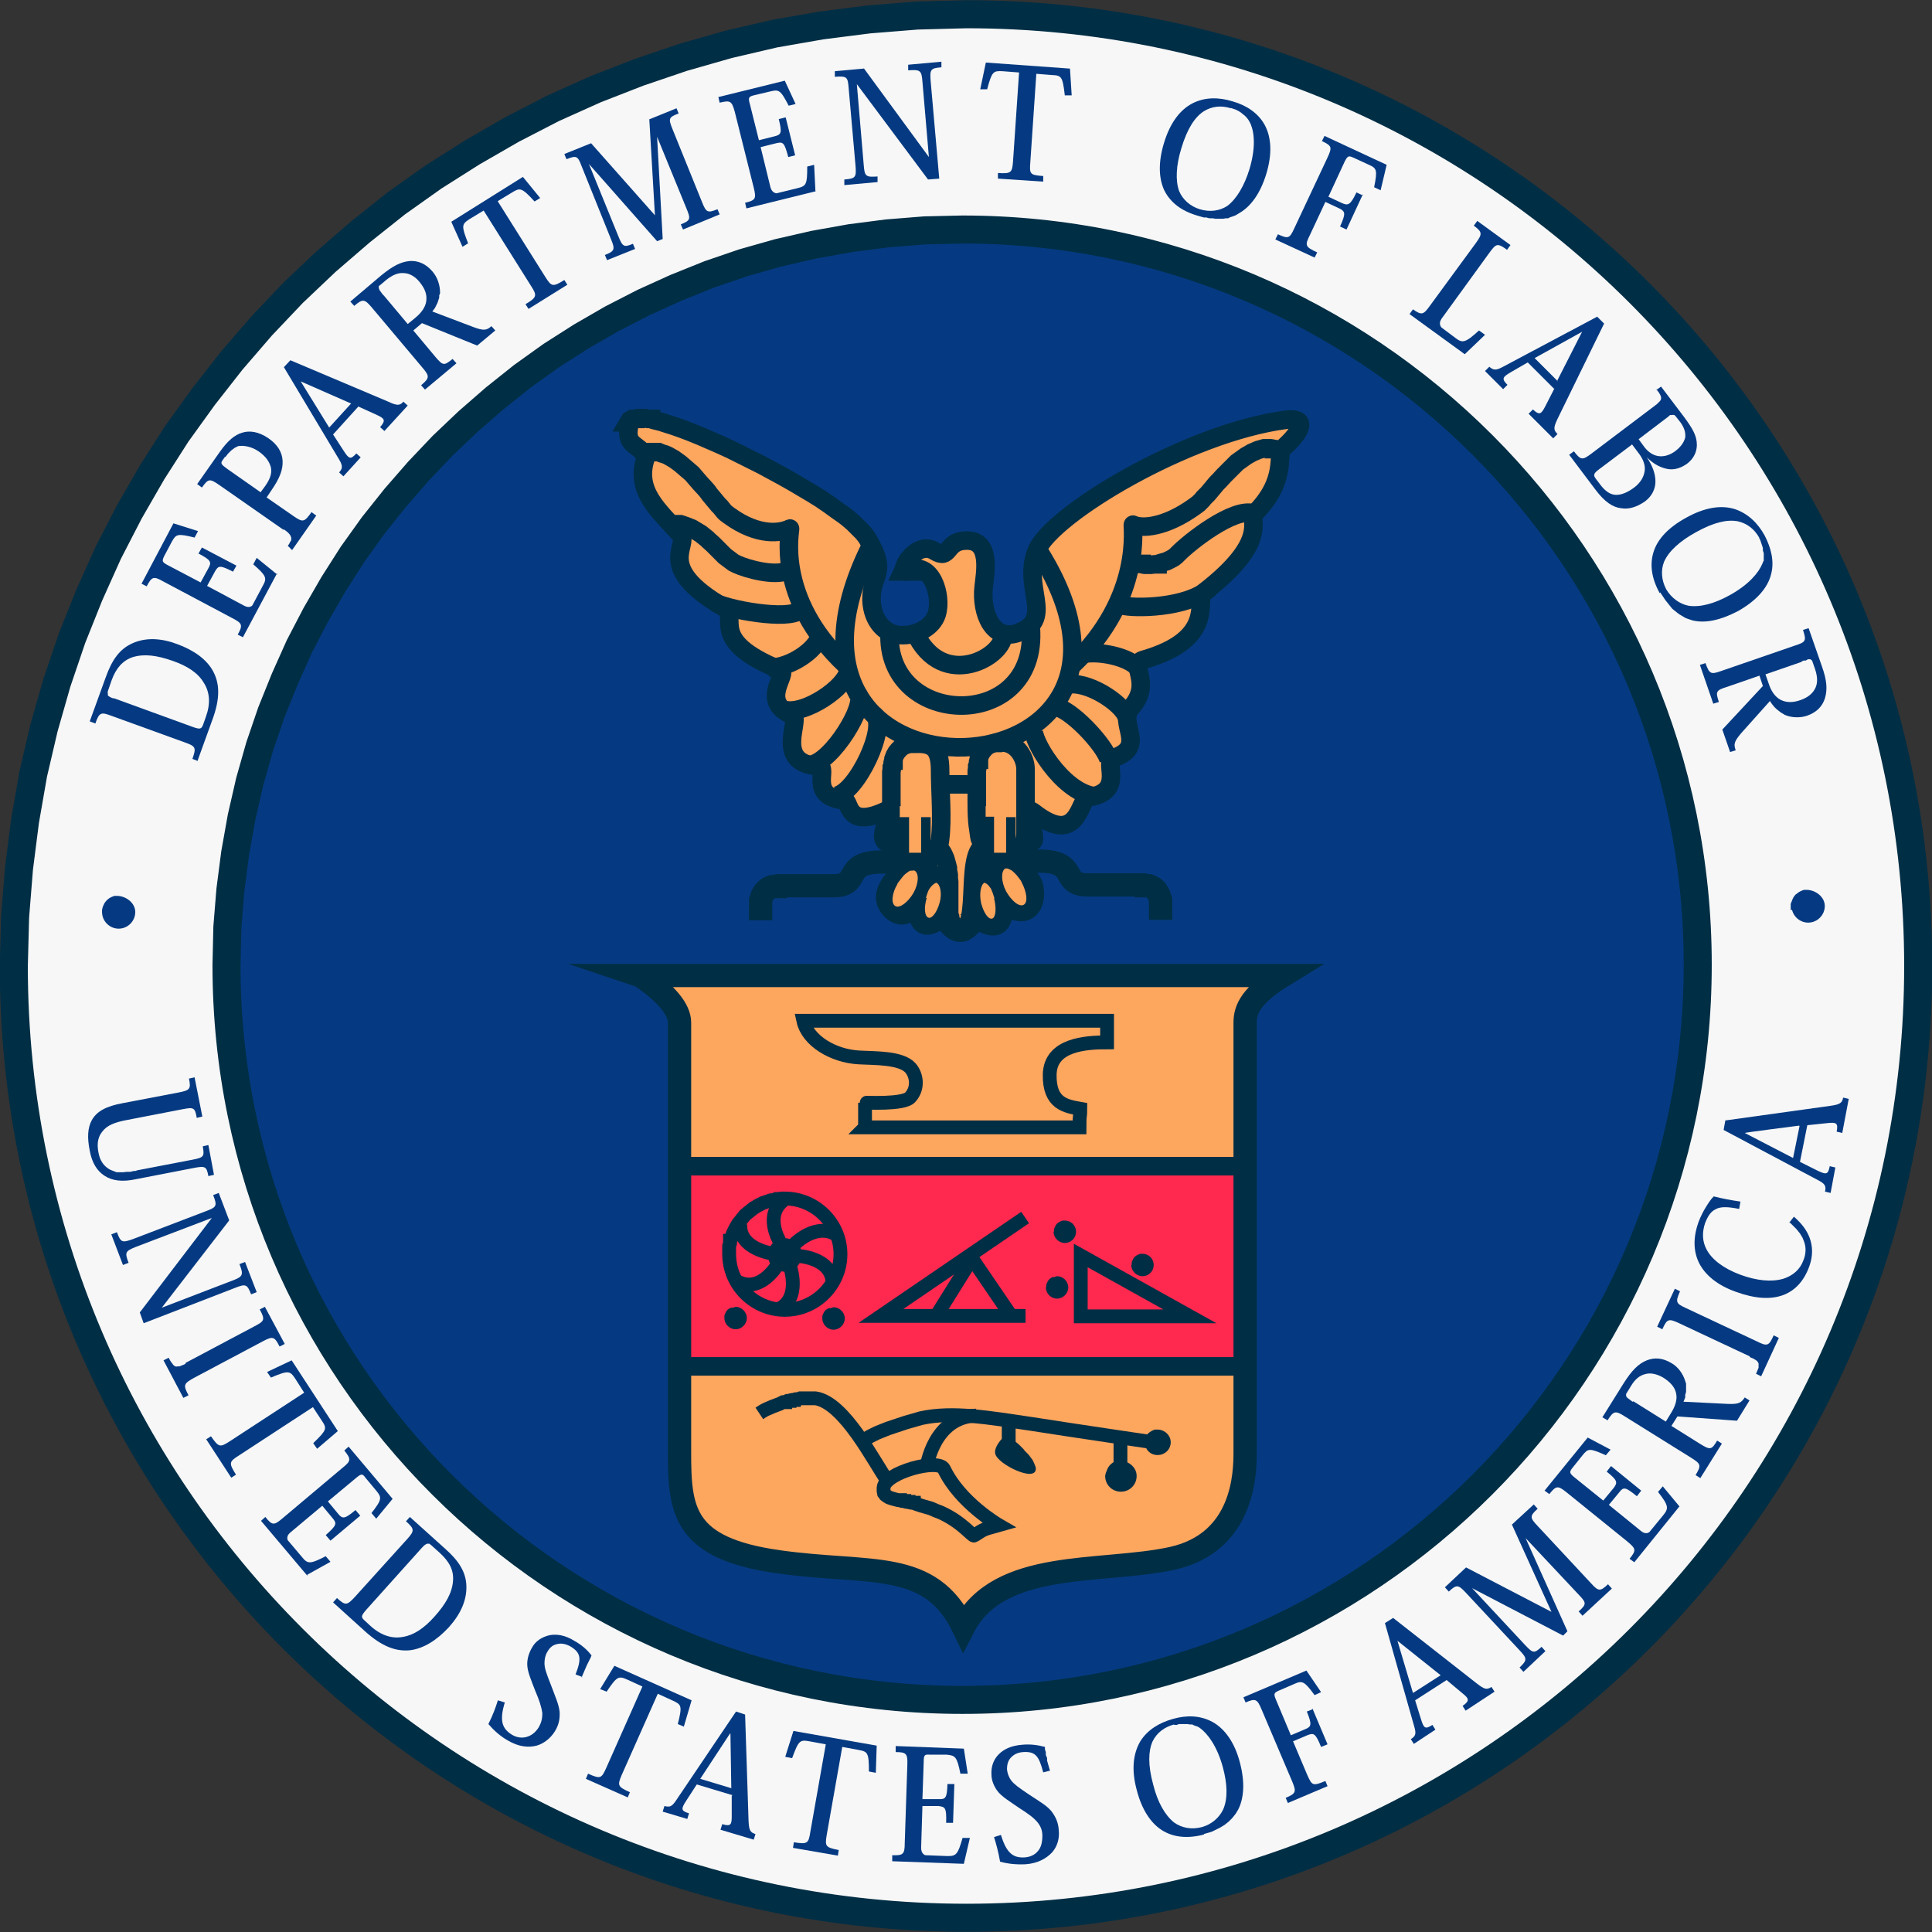
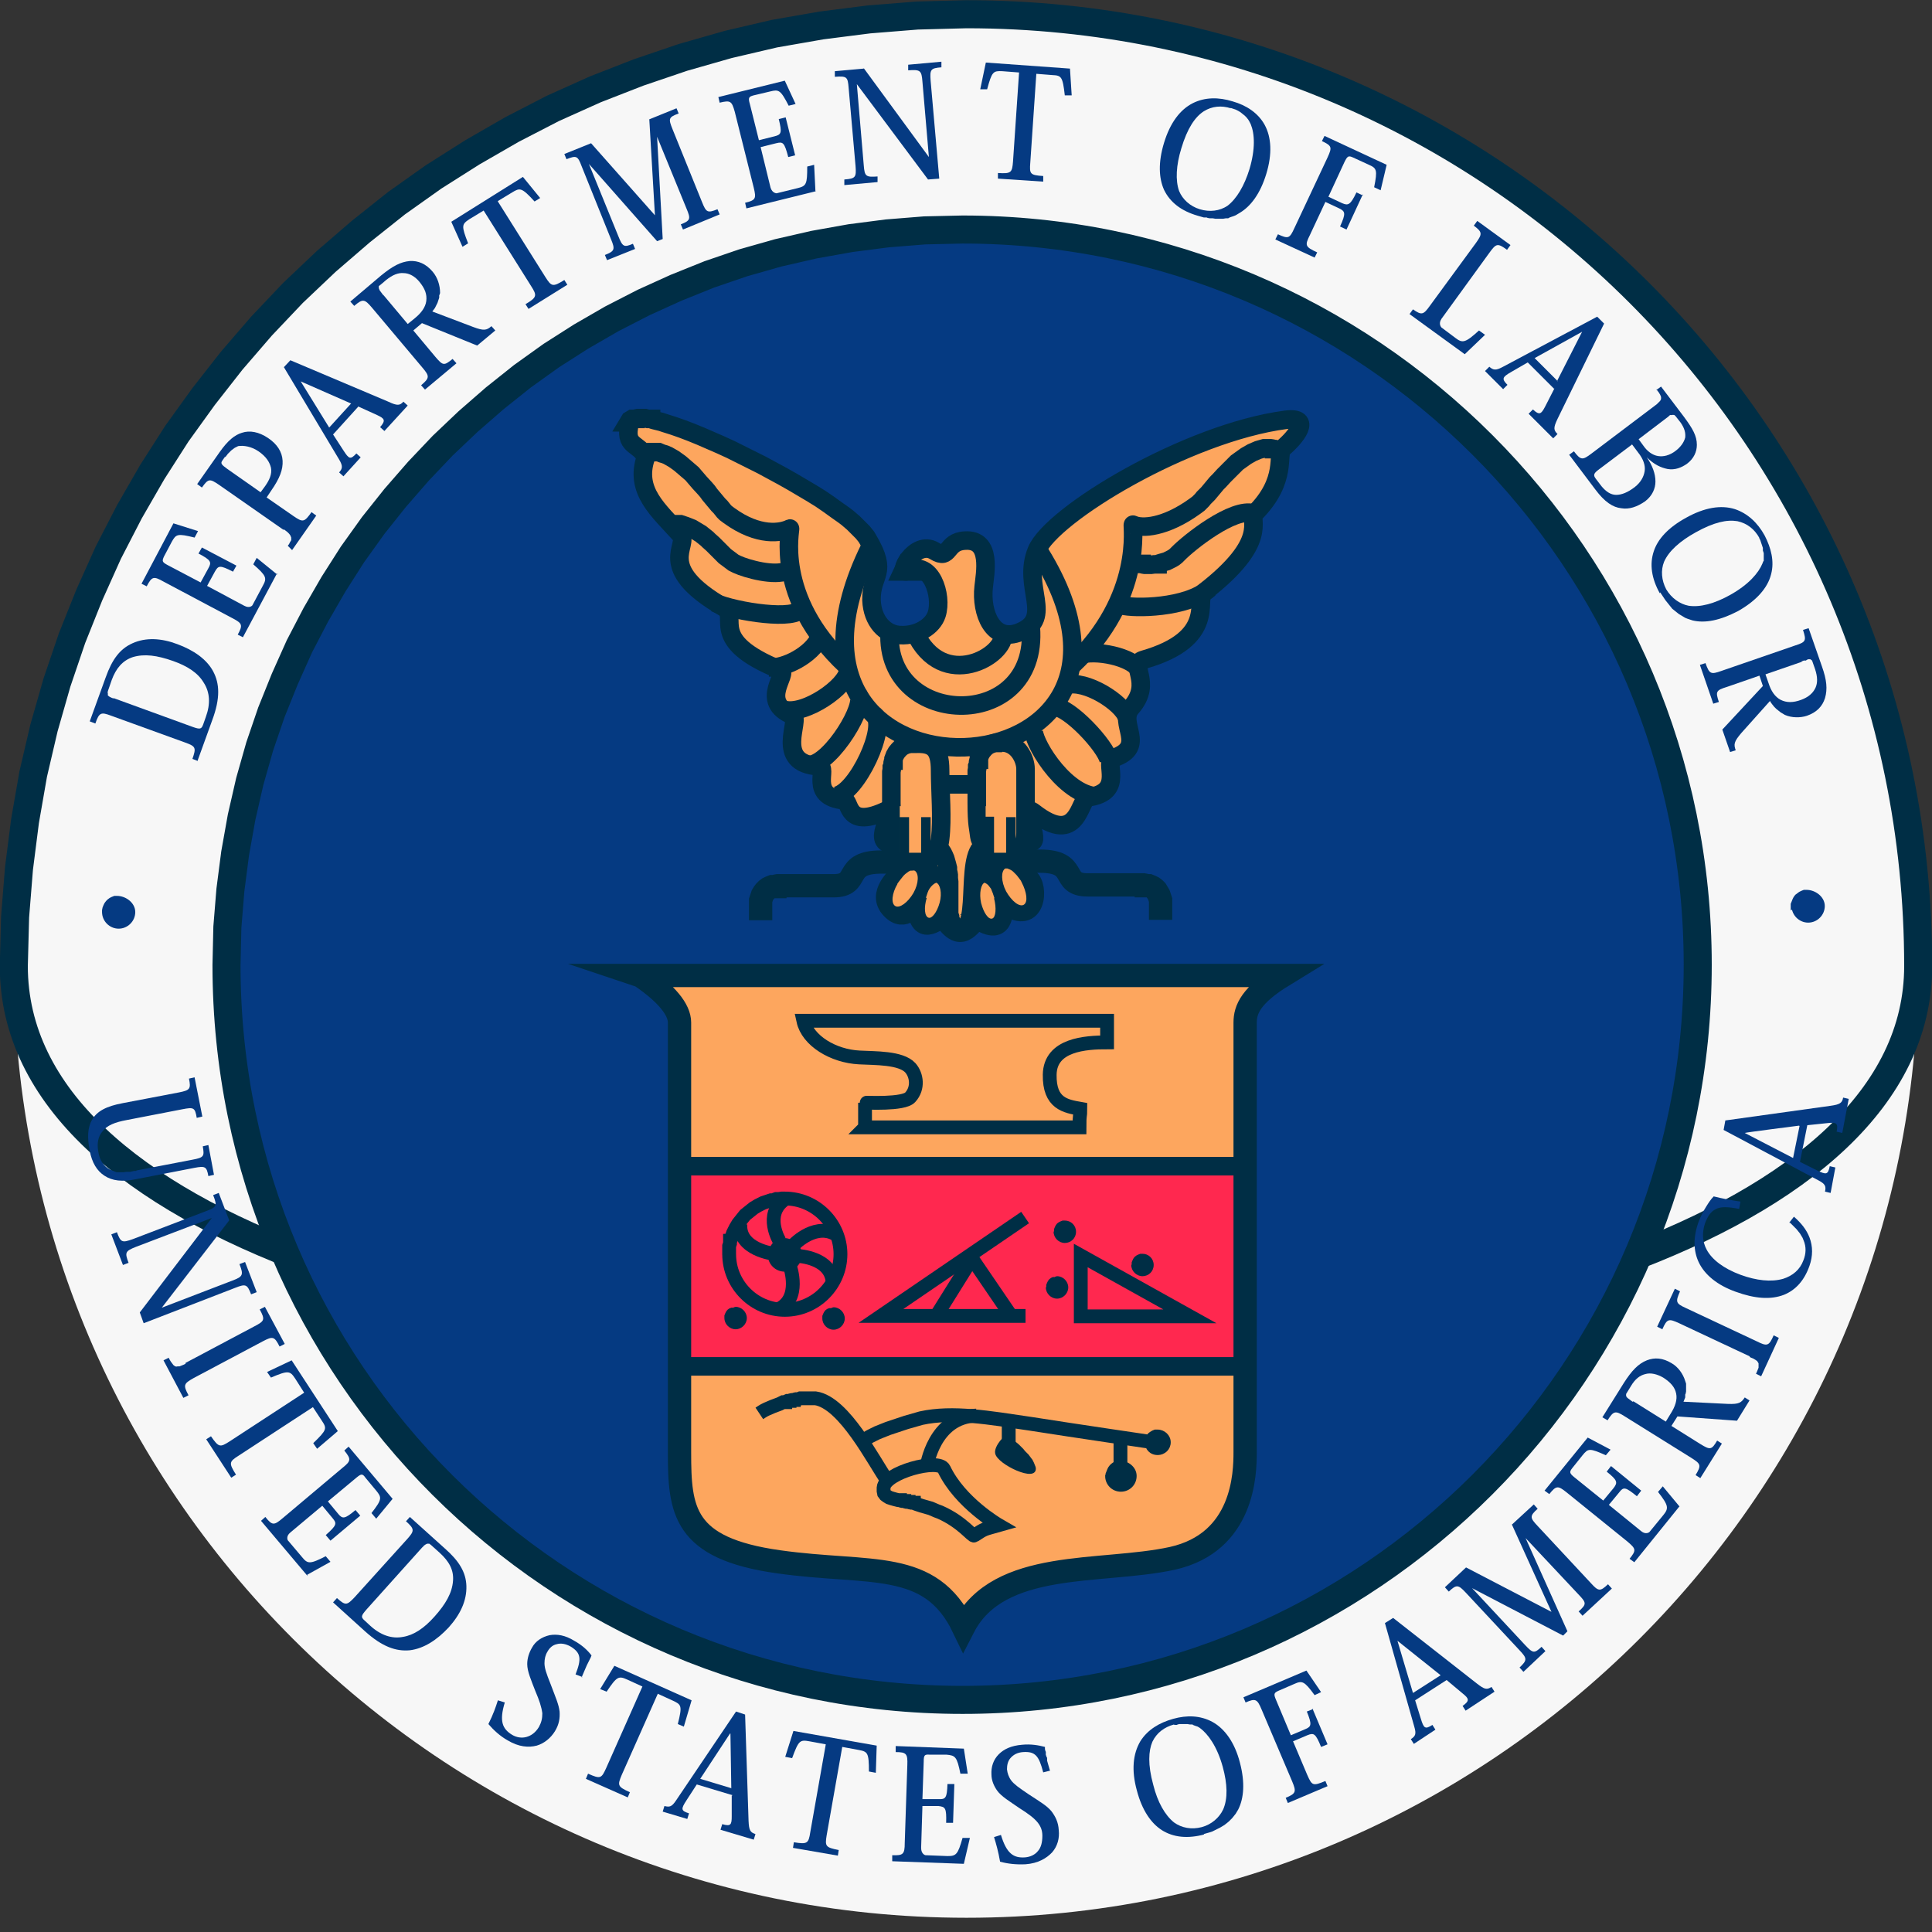
<svg xmlns="http://www.w3.org/2000/svg" id="Layer_1" width="447.8" height="447.8" version="1.1" viewBox="0 0 447.8 447.8">
  <rect x="0" y="0" width="447.8" height="447.8" fill="#333333" stroke="none" />
  <defs>
    <style>
      .st0, .st1 {
        fill: #053a82;
      }

      .st2 {
        fill: #fda65e;
      }

      .st3 {
        fill: #ff284f;
      }

      .st4 {
        stroke: #fda65e;
      }

      .st4, .st5, .st6, .st7, .st8, .st9, .st10, .st11, .st1, .st12 {
        stroke-miterlimit: 10.4;
      }

      .st4, .st5, .st6, .st7, .st8, .st9, .st10, .st11, .st12 {
        fill: none;
      }

      .st4, .st9, .st11, .st1 {
        stroke-width: 1.1px;
      }

      .st5 {
        stroke-width: 5.4px;
      }

      .st5, .st6, .st7, .st8, .st10, .st11, .st12 {
        stroke: #002e45;
      }

      .st6 {
        stroke-width: 6.5px;
      }

      .st7 {
        stroke-width: 4.3px;
      }

      .st13 {
        fill: #f7f7f7;
      }

      .st8 {
        stroke-width: 3.2px;
      }

      .st9 {
        stroke: #ff284f;
      }

      .st14 {
        fill: #0a4aff;
      }

      .st10 {
        stroke-width: .5px;
      }

      .st1 {
        stroke: #053a82;
      }

      .st15 {
        fill: #002e45;
      }

      .st12 {
        stroke-width: 2.2px;
      }
    </style>
  </defs>
  <path class="st13" d="M3.2,223.9l.3-11.4.9-11.2,1.4-11,1.9-10.9,2.5-10.7,3-10.5,3.5-10.3,4-10,4.4-9.8,4.9-9.5,5.3-9.2,5.7-8.9,6.2-8.6,6.5-8.3,6.9-8,7.3-7.7,7.7-7.3,8-6.9,8.3-6.6,8.6-6.1,9-5.7,9.2-5.3,9.5-4.9,9.8-4.4,10-3.9,10.3-3.5,10.5-3,10.7-2.5,10.9-1.9,11-1.4,11.2-.9,11.4-.3c121.9,0,220.6,98.8,220.6,220.6s-98.8,220.6-220.6,220.6S3.2,345.7,3.2,223.9Z" />
-   <path class="st6" d="M3.2,223.9l.3-11.4.9-11.2,1.4-11,1.9-10.9,2.5-10.7,3-10.5,3.5-10.3,4-10,4.4-9.8,4.9-9.5,5.3-9.2,5.7-8.9,6.2-8.6,6.5-8.3,6.9-8,7.3-7.7,7.7-7.3,8-6.9,8.3-6.6,8.6-6.1,9-5.7,9.2-5.3,9.5-4.9,9.8-4.4,10-3.9,10.3-3.5,10.5-3,10.7-2.5,10.9-1.9,11-1.4,11.2-.9,11.4-.3c121.9,0,220.6,98.8,220.6,220.6s-98.8,220.6-220.6,220.6S3.2,345.7,3.2,223.9Z" />
+   <path class="st6" d="M3.2,223.9l.3-11.4.9-11.2,1.4-11,1.9-10.9,2.5-10.7,3-10.5,3.5-10.3,4-10,4.4-9.8,4.9-9.5,5.3-9.2,5.7-8.9,6.2-8.6,6.5-8.3,6.9-8,7.3-7.7,7.7-7.3,8-6.9,8.3-6.6,8.6-6.1,9-5.7,9.2-5.3,9.5-4.9,9.8-4.4,10-3.9,10.3-3.5,10.5-3,10.7-2.5,10.9-1.9,11-1.4,11.2-.9,11.4-.3c121.9,0,220.6,98.8,220.6,220.6S3.2,345.7,3.2,223.9Z" />
  <path class="st0" d="M52.5,223.7l.2-8.8.7-8.6,1.1-8.5,1.5-8.4,1.9-8.3,2.3-8.1,2.7-7.9,3.1-7.7,3.4-7.6,3.8-7.3,4.1-7.1,4.4-6.9,4.8-6.7,5.1-6.4,5.4-6.2,5.6-5.9,5.9-5.6,6.2-5.4,6.4-5.1,6.7-4.8,6.9-4.4,7.1-4.1,7.4-3.8,7.5-3.4,7.7-3.1,7.9-2.7,8.1-2.3,8.3-1.9,8.4-1.5,8.5-1.1,8.7-.7,8.8-.2c94.1,0,170.4,76.3,170.4,170.4s-76.3,170.4-170.4,170.4S52.5,317.9,52.5,223.7Z" />
  <path class="st6" d="M52.5,223.7l.2-8.8.7-8.6,1.1-8.5,1.5-8.4,1.9-8.3,2.3-8.1,2.7-7.9,3.1-7.7,3.4-7.6,3.8-7.3,4.1-7.1,4.4-6.9,4.8-6.7,5.1-6.4,5.4-6.2,5.6-5.9,5.9-5.6,6.2-5.4,6.4-5.1,6.7-4.8,6.9-4.4,7.1-4.1,7.4-3.8,7.5-3.4,7.7-3.1,7.9-2.7,8.1-2.3,8.3-1.9,8.4-1.5,8.5-1.1,8.7-.7,8.8-.2c94.1,0,170.4,76.3,170.4,170.4s-76.3,170.4-170.4,170.4S52.5,317.9,52.5,223.7Z" />
  <path class="st2" d="M150.5,225.6h145.3l-7.2,9.3-1.2,108.9-7,13.8-33.6,6.8-14.8,3.4-7.3,7.5-1.3,2.6-5-7.6-9.9-4.4-15.1-2.6-15.9-2.3-13.3-5.2-5.5-7.8-2.4-17.7.8-67.9-.6-26.5s-10.1-10.2-6.2-10.2Z" />
  <path class="st4" d="M150.5,225.6h145.3l-7.2,9.3-1.2,108.9-7,13.8-33.6,6.8-14.8,3.4-7.3,7.5-1.3,2.6-5-7.6-9.9-4.4-15.1-2.6-15.9-2.3-13.3-5.2-5.5-7.8-2.4-17.7.8-67.9-.6-26.5s-10.1-10.2-6.2-10.2Z" />
  <path class="st3" d="M157.3,270.5h129.9v45.9h-129.9v-45.9Z" />
  <path class="st9" d="M157.3,316.3h129.9v-45.9h-129.9v45.9Z" />
  <path class="st8" d="M200.5,261.3h49.7c0-3.4.2-2.2.2-4.3-3.4-.6-7.2-1.2-7.1-7.9.1-7,8.3-7.5,13.3-7.5,0-5.8,0-3.2,0-5-11.1,0-64.5,0-70.4,0,1,4.6,6.9,8.2,13,8.5,3.6.2,9.6,0,11.8,2.4,1.5,1.7,1.9,4.7,0,6.8-1.5,1.8-10.5,1.2-10.5,1.3v5.7Z" />
  <path class="st8" d="M237.7,305h-33.5l33.4-22.8" />
  <path class="st8" d="M234.3,304.9l-9-13.2-8.3,13.3" />
  <path class="st7" d="M158.3,270.3h130" />
  <path class="st7" d="M158.8,316.7h130.1" />
  <path class="st5" d="M148.2,226.1h7.8s1.6,0,1.6,0h14.9s5.2,0,5.2,0h11.3s6,0,6,0h6.2s6.4,0,6.4,0h13s13.1,0,13.1,0h12.8s6.2,0,6.2,0h6s5.7,0,5.7,0h5.4s5.1,0,5.1,0h4.7s2.2,0,2.2,0h5.9s1.7,0,1.7,0h6.5s.8,0,.8,0h.7c-7.5,4.6-8.8,7.9-8.8,10.9,0,6.2,0,94.7,0,99.6s-.3,20.9-16.9,24.6c-16.6,3.6-40.2,0-48.4,16-7.7-16-21.5-12.2-42.8-15.2-22.2-3.1-23-11.9-23-25.4v-99.6c0-3-3-6.7-9-10.8Z" />
  <path class="st15" d="M178.6,290.8v-.5s.2-.5.2-.5l.2-.5.2-.4.3-.4.3-.3.4-.3.4-.2.5-.2h.5c1.9,0,3.7,1.4,3.7,3.3s-1.5,3.4-3.4,3.4-3.4-1.5-3.4-3.4Z" />
  <path class="st11" d="M178.6,290.8v-.5s.2-.5.2-.5l.2-.5.2-.4.3-.4.3-.3.4-.3.4-.2.5-.2h.5c1.9,0,3.7,1.4,3.7,3.3s-1.5,3.4-3.4,3.4-3.4-1.5-3.4-3.4Z" />
  <path class="st8" d="M180.7,287.7s-3.8-6.2,1.2-9.7" />
  <path class="st8" d="M184.1,288.4s5.3-5.5,10.2-1.9" />
  <path class="st8" d="M184.9,291.1s7.9.3,8.1,6.3" />
  <path class="st8" d="M183.1,293.5s2.7,7.6-2.8,10" />
-   <path class="st8" d="M180.1,293.3s-3.9,6.6-9.2,3.7" />
  <path class="st8" d="M179.4,290.6s-8.2-.9-7.8-6.9" />
  <path class="st8" d="M169,290.9v-.7s0-.7,0-.7v-.7c0,0,.2-.6.2-.6v-.6c.1,0,.3-.6.3-.6l.2-.6.2-.6.3-.6.3-.6.3-.5.3-.5.4-.5.4-.5.4-.5.4-.5.5-.4.5-.4.5-.4.5-.4.5-.3.5-.3.6-.3.6-.3.6-.2.6-.2.6-.2h.6c0-.1.6-.3.6-.3h.6c0,0,.7-.1.7-.1h.7c7.1,0,12.9,5.8,12.9,12.9s-5.8,12.9-12.9,12.9-12.9-5.8-12.9-12.9Z" />
  <path class="st15" d="M167.9,305.4v-.5c0,0,.2-.5.2-.5l.2-.4.3-.4.4-.3.5-.2h.5c0-.1.5-.2.5-.2,1.4,0,2.6,1.2,2.6,2.6s-1.2,2.6-2.6,2.6-2.6-1.2-2.6-2.6Z" />
  <path class="st15" d="M190.6,305.5v-.5c0,0,.2-.5.2-.5l.2-.4.3-.4.4-.3.5-.2h.5c0-.1.5-.2.5-.2,1.4,0,2.6,1.2,2.6,2.6s-1.2,2.6-2.6,2.6-2.6-1.2-2.6-2.6Z" />
  <path class="st15" d="M262.3,293.1v-.5c0,0,.2-.5.2-.5l.2-.4.3-.4.4-.3.4-.2.5-.2h.5c1.4,0,2.6,1.1,2.6,2.6s-1.2,2.6-2.6,2.6-2.6-1.2-2.6-2.6Z" />
  <path class="st15" d="M244.3,285.4v-.5c0,0,.2-.5.2-.5l.2-.4.3-.4.4-.3.4-.2.5-.2h.5c1.4,0,2.6,1.1,2.6,2.6s-1.2,2.6-2.6,2.6-2.6-1.2-2.6-2.6Z" />
  <path class="st15" d="M242.5,298.3v-.5s.2-.5.2-.5l.2-.4.3-.4.4-.3.4-.2h.5c0-.1.5-.2.5-.2,1.4,0,2.6,1.2,2.6,2.6s-1.2,2.6-2.6,2.6-2.6-1.2-2.6-2.6Z" />
  <path class="st8" d="M250.5,305.1h25.3l-25.3-14.1v14.1Z" />
  <path class="st8" d="M259.7,333.6v5.7" />
  <path class="st8" d="M233.8,329.9v5.7" />
  <path class="st8" d="M176,327.6l.6-.4.5-.3.6-.3.7-.3.7-.3.8-.3.8-.3.4-.2.4-.2h.5c0-.1.5-.3.5-.3h.5c0-.1.5-.2.5-.2h.5c0-.1.5-.2.5-.2h.5c0,0,.5-.2.5-.2h.5c0,0,.5,0,.5,0h.5s.5,0,.5,0h.5s.5,0,.5,0h.5c6.7,1,13.5,14.6,16.6,19" />
  <path class="st8" d="M199.6,334.2l.5-.3.4-.3.5-.3.7-.4.8-.4.4-.2.4-.2.5-.2.5-.2.5-.2.5-.2.5-.2.6-.2.6-.2.6-.2.6-.2.6-.2.6-.2.6-.2.7-.2.7-.2.7-.2.7-.2.7-.2c7.3-1.6,15.8-.1,25.3,1.3,9.5,1.5,29.2,4.4,29.2,4.4" />
  <path class="st8" d="M214.8,339.9s1.6-11.5,11.5-11.8" />
  <path class="st8" d="M204.8,345v.6s.1.5.1.5l.3.4.4.3.5.3.6.2.7.2.8.2h.4c0,.1.5.2.5.2h.5c0,.1.5.2.5.2h.5c0,.1.6.2.6.2h.6c0,.1.6.3.6.3l.6.2.6.2.7.2.7.2.7.2.7.3.7.3.8.3c5.2,2.3,7.5,5.7,7.9,5.4,2.6-1.7,2.2-1.4,5.7-2.4,0,0-9-5.2-12.7-13-1.2-2.6-13.7.8-14,4.3Z" />
  <path class="st15" d="M265.6,334.4v-.6c0,0,.2-.5.2-.5l.2-.5.3-.4.4-.3.5-.3.5-.2h.6c1.5,0,2.8,1.2,2.8,2.7s-1.2,2.7-2.8,2.7-2.7-1.2-2.7-2.7Z" />
  <path class="st10" d="M265.6,334.4v-.6c0,0,.2-.5.2-.5l.2-.5.3-.4.4-.3.5-.3.5-.2h.6c1.5,0,2.8,1.2,2.8,2.7s-1.2,2.7-2.8,2.7-2.7-1.2-2.7-2.7Z" />
  <path class="st15" d="M233.8,333.1l.3.3.7.6.6.5.6.5.5.5.5.5.4.5.4.4.4.4.3.4.3.4.3.4.3.6.2.5.2.5c.7,3.4-8.5-.9-8.9-3.3-.3-1.4,2.2-4.5,3-3.8Z" />
  <path class="st10" d="M233.8,333.1l.3.3.7.6.6.5.6.5.5.5.5.5.4.5.4.4.4.4.3.4.3.4.3.4.3.6.2.5.2.5c.7,3.4-8.5-.9-8.9-3.3-.3-1.4,2.2-4.5,3-3.8Z" />
  <path class="st15" d="M256.5,342.1v-.5s.2-.5.2-.5l.2-.5.2-.4.3-.4.3-.3.4-.3.4-.2.5-.2h.5c1.9,0,3.7,1.4,3.7,3.3s-1.5,3.4-3.4,3.4-3.4-1.5-3.4-3.4Z" />
  <path class="st10" d="M256.5,342.1v-.5s.2-.5.2-.5l.2-.5.2-.4.3-.4.3-.3.4-.3.4-.2.5-.2h.5c1.9,0,3.7,1.4,3.7,3.3s-1.5,3.4-3.4,3.4-3.4-1.5-3.4-3.4Z" />
  <path class="st2" d="M145.7,97.9l.3-.5.5-.3h.8c0-.1.5-.2.5-.2h.5s.6,0,.6,0h.6c0,0,.7.2.7.2h.7c0,.1.8.3.8.3l.8.2.8.2.9.3,1.9.6,2,.7,2.1.8,2.2.9,2.3,1,2.3,1,2.4,1.1,2.4,1.2,2.4,1.2,2.4,1.2,2.4,1.3,2.4,1.3,2.3,1.3,2.2,1.3,2.2,1.3,2.1,1.3,1.9,1.3,1.8,1.3,1.7,1.2.8.6.7.6.7.6.6.6.6.6.5.5.5.5.4.5.4.5.3.5c4.9,8.2.8,7.9.9,14.2.2,4.9,3.2,8,6.7,8.1,4,.2,7.5-2,8.4-4.8,1.4-4.4-1.3-12.7-6.6-10.1-3,1.4,1.5-7.4,6.1-4.6,3.7,2.3,2.4-2.2,7.1-2.4,6.3-.4,4.6,7.7,4.3,10.7-.7,6.1,2.2,13.1,8.4,10.5,8-3.3.4-10.5,3.9-18.9,3.5-8.4,34.9-27.3,57.7-30.3,6.3-.8,2.3,4.1-.7,6.6-1.5,1.3,1.3,7.3-6.5,15.1-1.5,1.5,3.8,6.3-11.9,18.4-1.9,1.5,3.3,10.6-13.8,15.5-3.8,1.1,2.3,5.2-2.9,11.1-3.3,3.7,3.9,9-4.1,11.7-2.5.8,2.9,7.9-5.9,9.1-2.1.3-2.1,11.7-12.6,3.5-3.2-2.5,1.9,7.4-.7,6.8-2.6-.7-3.5-1.8-3.5-1.8,0,0-.9,6.8,3.2,10.2,2.4,1.9,1.8,11.4-5.5,6.5-.8-.6.7,7.7-6.2,3.5-1.1-.7-3.6,6.6-8.2-.3-.6-.8-5.4,4.8-6.3-2.5-.1-1.1-2.6,3.7-6,.1-3.5-3.7,1.5-7.8,2.3-8.8,2.3-3.1-.7-5.7.4-8,2.3-5.5-1.8,3.6-4,1-1.8-2.1,3.3-8.6.7-7.3-9.8,4.8-8.6-2.1-10.1-2.2-8.5-.8-3.5-7.7-5.9-7.9-10.6-.6-4-10.9-6.1-11.8-7.9-3.2-.8-9.7-2.8-10.5-17.3-7-9.3-12.3-13.1-14.5-16.3-9.4-7.8-14.4-10.1-16.9-5-5.6-10.7-10.1-8-17.9-1.6-3.5-5.2-2.2-3.7-8.1Z" />
  <path class="st7" d="M145.7,97.9l.3-.5.5-.3h.8c0-.1.5-.2.5-.2h.5s.6,0,.6,0h.6c0,0,.7.2.7.2h.7c0,.1.8.3.8.3l.8.2.8.2.9.3,1.9.6,2,.7,2.1.8,2.2.9,2.3,1,2.3,1,2.4,1.1,2.4,1.2,2.4,1.2,2.4,1.2,2.4,1.3,2.4,1.3,2.3,1.3,2.2,1.3,2.2,1.3,2.1,1.3,1.9,1.3,1.8,1.3,1.7,1.2.8.6.7.6.7.6.6.6.6.6.5.5.5.5.4.5.4.5.3.5c4.9,8.2.8,7.9.9,14.2.2,4.9,3.2,8,6.7,8.1,4,.2,7.5-2,8.4-4.8,1.4-4.4-1.3-12.7-6.6-10.1-3,1.4,1.5-7.4,6.1-4.6,3.7,2.3,2.4-2.2,7.1-2.4,6.3-.4,4.6,7.7,4.3,10.7-.7,6.1,2.2,13.1,8.4,10.5,8-3.3.4-10.5,3.9-18.9,3.5-8.4,34.9-27.3,57.7-30.3,6.3-.8,2.3,4.1-.7,6.6-1.5,1.3,1.3,7.3-6.5,15.1-1.5,1.5,3.8,6.3-11.9,18.4-1.9,1.5,3.3,10.6-13.8,15.5-3.8,1.1,2.3,5.2-2.9,11.1-3.3,3.7,3.9,9-4.1,11.7-2.5.8,2.9,7.9-5.9,9.1-2.1.3-2.1,11.7-12.6,3.5-3.2-2.5,1.9,7.4-.7,6.8-2.6-.7-3.5-1.8-3.5-1.8,0,0-.9,6.8,3.2,10.2,2.4,1.9,1.8,11.4-5.5,6.5-.8-.6.7,7.7-6.2,3.5-1.1-.7-3.6,6.6-8.2-.3-.6-.8-5.4,4.8-6.3-2.5-.1-1.1-2.6,3.7-6,.1-3.5-3.7,1.5-7.8,2.3-8.8,2.3-3.1-.7-5.7.4-8,2.3-5.5-1.8,3.6-4,1-1.8-2.1,3.3-8.6.7-7.3-9.8,4.8-8.6-2.1-10.1-2.2-8.5-.8-3.5-7.7-5.9-7.9-10.6-.6-4-10.9-6.1-11.8-7.9-3.2-.8-9.7-2.8-10.5-17.3-7-9.3-12.3-13.1-14.5-16.3-9.4-7.8-14.4-10.1-16.9-5-5.6-10.7-10.1-8-17.9-1.6-3.5-5.2-2.2-3.7-8.1Z" />
  <path class="st7" d="M206.2,146.4c-1.2,22.9,35.8,23.5,32.6-2.2" />
  <path class="st7" d="M212,146.5c6.5,14.1,21.3,5.4,20.5.3" />
  <path class="st7" d="M201.6,127c-31.5,63.9,76.9,59.3,38.7,0" />
  <path class="st7" d="M218.8,181.8h6.9" />
  <path class="st7" d="M217.2,196.1l.5.5.4.5.4.6.3.6.3.7.2.7.2.7.2.8v.8c.1,0,.2.8.2.8v.8c0,0,.1.8.1.8v.8s0,.8,0,.8v1.6s0,.8,0,.8v.8s0,.7,0,.7v.7s0,.7,0,.7v.6c0,0,.2.6.2.6v.6c.1,0,.3.5.3.5l.2.5.3.6.4.4.5.3h.7c5.1,0,.4-19.5,6.5-19.7" />
  <path class="st7" d="M210.9,211.2c4.4-2.2,4.3-9.5,4.7-10.9" />
  <path class="st7" d="M234.4,211c-4.4-2.2-4.3-9.5-4.7-10.9" />
  <path class="st7" d="M193.6,184.5c5-.6,12.2-16.3,9-18.8" />
  <path class="st7" d="M187.8,177.3c5.1-.7,13.1-14,11.1-16.3" />
  <path class="st7" d="M181.7,164.5c4.8,1.4,14.6-5.4,14.9-9.1" />
  <path class="st7" d="M149.5,105l.8-.2h.8c0,0,.8,0,.8,0h.8c0,0,.7.3.7.3l.7.2.7.3.7.4.7.4.7.5.7.5.7.6.7.6.7.6.7.6.6.7.6.7.6.7,1.2,1.3.6.7.5.7.5.6.5.6.5.6.5.6.5.5.4.5.4.5.4.4.4.3.4.3c6.9,5,12.1,4,14.1,3,.3-.1-3.9,15.9,13,31.7" />
  <path class="st7" d="M296.1,104.1h-.8c0-.1-.8-.2-.8-.2h-1.5c0,0-.7.2-.7.2l-.7.2-.7.3-.7.3-.7.4-.7.4-.7.5-.7.5-.7.5-.6.6-.6.6-.6.6-.6.6-.6.6-1.1,1.2-.6.6-.5.6-.5.6-.5.6-.5.6-.5.5-.5.5-.4.5-.4.4-.4.4-.4.3-.4.3c-6.9,5-12.4,5.3-14.4,4.3-.3-.1,2.7,16.8-14.1,32.6" />
  <path class="st7" d="M155.9,121.5h.6s.6,0,.6,0h.6c0,0,.6.2.6.2l.6.2.5.2.5.2.5.2.5.3.5.3.5.3.5.3.5.4.5.4.5.4.4.4.9.8.8.8.8.8.8.8.4.4.4.3.4.3.4.3.4.3.4.3.4.2.4.2c2.4,1.1,8.7,2.8,11.6,1.5" />
  <path class="st7" d="M165.7,139.7c4.8,2.1,19.1,4.3,20,1.2" />
  <path class="st7" d="M178.4,154.7c3.3.3,9.7-2.8,11.6-7" />
  <path class="st7" d="M239.6,168.9c-.6,2.5,6.4,14.4,13.8,15.6" />
  <path class="st7" d="M244.3,163.8c3.6.1,11.9,9,12.7,12.4" />
  <path class="st7" d="M247.1,158.8c4.4-1.4,13.1,4.1,14.1,7.5" />
  <path class="st7" d="M250,151.9c3.7-1.5,12.7.4,14.1,3.5" />
  <path class="st7" d="M260,140.3c2.8.8,15.1.7,20.3-3.9" />
  <path class="st7" d="M262.6,130.3l.6.2.7.2h.7c0,.1.7.2.7.2h1.5s.8-.1.8-.1h.7c0-.1.7-.3.7-.3l.7-.2.7-.2.6-.3.6-.3.5-.3.5-.4.4-.4c2.5-2.6,12.9-10.9,17.6-9.4" />
  <path class="st2" d="M231.7,172.2h-.5s-.5,0-.5,0l-.8.2-.7.3-.6.4-.5.5-.5.6-.4.7-.3.8v.4c-.1,0-.2.5-.2.5v.5c0,0-.2.5-.2.5v.5c0,0-.1.6-.1.6v.6s0,.6,0,.6v.7s0,.7,0,.7v.7s0,.7,0,.7v.8s0,.8,0,.8v1.7c0,5.4.4,5.9.6,7.9.2,1.8,3.9,5.6,6.3,5.2,2.4-.4,4.4-3,4.4-6.1v-14.8c0-2.2-1.8-6.3-5.8-6.1Z" />
  <path class="st7" d="M231.7,172.2h-.5s-.5,0-.5,0l-.8.2-.7.3-.6.4-.5.5-.5.6-.4.7-.3.8v.4c-.1,0-.2.5-.2.5v.5c0,0-.2.5-.2.5v.5c0,0-.1.6-.1.6v.6s0,.6,0,.6v.7s0,.7,0,.7v.7s0,.7,0,.7v.8s0,.8,0,.8v1.7c0,5.4.4,5.9.6,7.9.2,1.8,3.9,5.6,6.3,5.2,2.4-.4,4.4-3,4.4-6.1v-14.8c0-2.2-1.8-6.3-5.8-6.1Z" />
-   <path class="st2" d="M211.9,172.4h-.5s-.5,0-.5,0l-.8.2-.7.3-.6.4-.5.5-.5.6-.4.7-.3.8v.4c-.1,0-.2.5-.2.5v.5c0,0-.2.5-.2.5v.5c0,0-.1.6-.1.6v.6s0,.6,0,.6v.7s0,.7,0,.7v.7s0,.7,0,.7v.8s0,.8,0,.8v1.7c0,5.4,1,5.5,1.1,7.3.1,2.6,1.2,7.5,5.8,5.8,2.2-.8,4.1-1.8,4.4-4.8.6-4.8,0-10.9,0-16s-1.8-6.3-5.8-6.1Z" />
  <path class="st7" d="M211.9,172.4h-.5s-.5,0-.5,0l-.8.2-.7.3-.6.4-.5.5-.5.6-.4.7-.3.8v.4c-.1,0-.2.5-.2.5v.5c0,0-.2.5-.2.5v.5c0,0-.1.6-.1.6v.6s0,.6,0,.6v.7s0,.7,0,.7v.7s0,.7,0,.7v.8s0,.8,0,.8v1.7c0,5.4,1,5.5,1.1,7.3.1,2.6,1.2,7.5,5.8,5.8,2.2-.8,4.1-1.8,4.4-4.8.6-4.8,0-10.9,0-16s-1.8-6.3-5.8-6.1Z" />
  <path class="st12" d="M209.8,128.8l-2.2,4.7h6.6" />
  <path class="st0" d="M45.8,176.3l3.4-9.4c1.9-5.1,1.7-8.5.2-11.3-1.5-2.8-4.5-4.9-8.3-6.3-3.7-1.4-7.3-1.6-10.4-.2-2.9,1.3-4.7,3.7-6.2,7.9l-3.7,10.2,1.3.5c.9-2.6,1.3-2.7,3.7-1.8l17.1,6.2c2.5.9,2.6,1.2,1.7,3.8l1.3.5Z" />
  <path class="st13" d="M26.3,161.9l-.5-.2-.4-.2-.4-.3v-.5c-.1,0,0-.5,0-.5l.9-2.6c1-2.7,2.5-4.5,4.9-5.3,2.7-.8,5.6-.4,9.3.9,3.4,1.2,5.8,2.8,7.1,5,1.5,2.3,1.6,5,.5,8l-.6,1.7c-.4,1.1-.7,1.2-2.4.6l-18.4-6.7Z" />
  <path class="st0" d="M64.3,133.2l-4.8-3.9-.8,1.5c3.1,2.7,3.2,3.2,2.2,5l-2.4,4.5s-.6.8-1.9.1l-8.6-4.6,1.8-3.3c.8-1.4,1.1-1.6,4.2,0l.8-1.4-8-4.2-.8,1.4c2.9,1.5,3.1,2,2.3,3.4l-1.8,3.3-7.6-4c-1.3-.7-1.4-.9-.9-2l1.8-3.4c1-1.8,1.3-2,5.3-1l.8-1.5-5.7-1.8-7.4,14,1.2.6c1.2-2.3,1.6-2.4,3.9-1.1l16,8.5c2.3,1.2,2.4,1.6,1.2,3.8l1.2.6,7.9-14.8Z" />
  <path class="st0" d="M65.8,122.7l.4.3.4.3.4.4.3.4.2.5v.6c0,0-.3.5-.3.5l-.2.4-.3.4,1,1,5.6-8-1.1-.8c-1.7,2.4-2,2.4-4.2.9l-6.2-4.3,1-1.5c2.1-3,2.8-5,2.7-7-.1-2.1-1.3-3.9-3.4-5.3-2.1-1.4-4.2-1.8-6-1.2-1.7.5-3.3,1.8-5.2,4.5l-5.2,7.4,1.1.8c1.5-2.1,1.8-2.1,4-.6l14.9,10.4Z" />
  <path class="st13" d="M52.2,106l.3-.4.3-.4.4-.4.4-.4.4-.3.4-.3.4-.2.4-.2c1.3-.2,3.1.1,4.7,1.2,1.9,1.3,2.6,2.6,2.9,3.8.3,1.5-.4,2.9-1.3,4.2l-1.1,1.5-7.7-5.4c-1.4-1-1.6-1.3-1.2-1.9l.7-1Z" />
  <path class="st0" d="M83,94.2l4.4,2c1.7.8,2.1,1.2.7,2.8l1,.9,5.4-5.9-1-.9c-.8.9-1.4,1-3.5,0l-22.7-9.6-1.5,1.6,12.8,21.4c.9,1.5.8,2.1,0,3l1,.9,4-4.4-1-.9c-1.4,1.5-1.7,1.3-3-.7l-2.4-3.7,5.8-6.4Z" />
  <path class="st13" d="M81.4,93.5l-5.1,5.6-6.6-10.7h0c0,0,11.6,5.1,11.6,5.1Z" />
  <path class="st0" d="M100.2,72.2l.3-.4.3-.4.3-.6.3-.6.2-.6.2-.6v-.6c.1,0,.2-.5.2-.5,0-1.8-.6-3.6-1.7-4.9-1.6-1.9-3.4-2.6-5.3-2.5-2.2.2-4,1.2-6.6,3.3l-7.2,6.1.9,1c2-1.7,2.4-1.6,4.1.4l11.7,13.9c1.7,2,1.7,2.4-.3,4.1l.9,1,7.3-6.1-.9-1c-2,1.6-2.2,1.6-4-.5l-5.1-6.1,2-1.7,12.8,5.2,4.2-3.5-.9-1c-1.1,1-1.8,1.1-4.2.2l-9.5-3.6Z" />
  <path class="st13" d="M88.9,68.5l-.3-.4-.3-.4-.3-.4-.2-.5v-.5c.1,0,1.7-1.4,1.7-1.4,1.5-1.2,2.8-1.7,4-1.6,1.4,0,2.7.8,3.7,2,1.3,1.6,1.8,2.9,1.6,4.5-.2,1.4-1.1,2.7-2.7,4l-1.6,1.3-5.7-6.8Z" />
  <path class="st0" d="M115.4,46.6l3.3-2c1.8-1.1,2.2-1.2,5.2,2.1l1.3-.8-4-4.9-16.6,10.4,2.6,5.8,1.3-.8c-1.6-4.1-1.5-4.4.3-5.6l3.3-2,11,17.5c1.4,2.2,1.4,2.6-1.3,4.2l.7,1.1,9-5.6-.7-1.1c-2.7,1.7-3,1.5-4.4-.7l-11-17.5Z" />
  <path class="st0" d="M150.5,27.7l1.3,22.2-14.8-16.7-6.2,2.5.5,1.2c2.3-.9,2.6-.8,3.5,1.6l6.8,16.9c1,2.4.9,2.8-1.4,3.7l.5,1.2,6.5-2.6-.5-1.2c-2.1.9-2.4.7-3.4-1.8l-6.8-16.7,15.8,17.9,1.3-.5-1.3-23.7,6.8,16.6c1,2.4,1,2.8-1.3,3.7l.5,1.2,8.5-3.5-.5-1.2c-2.3.9-2.6.8-3.6-1.7l-6.8-16.8c-1-2.5-1-2.8,1.4-3.7l-.5-1.2-6.4,2.6Z" />
  <path class="st0" d="M189,44.3l-.3-6.1-1.6.4c0,4.1-.2,4.5-2.2,5l-4.9,1.2s-1,0-1.4-1.3l-2.3-9.4,3.6-.9c1.6-.4,1.9-.2,2.8,3.2l1.6-.4-2.2-8.8-1.6.4c.8,3.2.6,3.6-1,4l-3.6.9-2.1-8.4c-.4-1.4-.3-1.7.9-2l3.8-.9c2-.5,2.4-.4,4.3,3.3l1.6-.4-2.5-5.4-15.4,3.8.3,1.3c2.5-.6,2.8-.4,3.5,2.1l4.4,17.6c.6,2.5.5,2.9-2,3.5l.3,1.3,16.2-4Z" />
  <path class="st0" d="M200.2,15.9l-6.7.6v1.3c2.8-.2,3,0,3.2,2.6l1.6,18.1c.2,2.6,0,2.9-2.6,3.1v1.3c.1,0,7.7-.7,7.7-.7v-1.3c-2.7.2-3,0-3.2-2.6l-1.6-18.8,16.5,22.1,2.6-.2-2-22.7c-.2-2.6,0-2.9,2.5-3.1v-1.3c-.1,0-7.7.7-7.7.7v1.3c2.8-.2,3.1,0,3.3,2.6l1.5,17.5-15.1-20.6Z" />
  <path class="st0" d="M240.1,17.1l3.8.3c2.1.1,2.4.3,2.9,4.7h1.6c0,.1-.4-6.2-.4-6.2l-19.5-1.4-1.3,6.2h1.6c1.1-4.1,1.4-4.3,3.5-4.2l3.9.3-1.4,20.6c-.2,2.6-.4,2.9-3.5,2.7v1.3c0,0,10.5.7,10.5.7v-1.3c-3.1-.2-3.2-.5-3-3.1l1.4-20.6Z" />
  <path class="st0" d="M277.6,50l.7.2.7.2h.7c0,.1.7.2.7.2h.7c0,0,.6.1.6.1h.6s.6,0,.6,0h.6c0,0,.6-.1.6-.1h.6c0-.1.6-.3.6-.3l.6-.2.5-.2.5-.3.5-.3c2.5-1.5,4.7-4.4,6.1-9,1.4-4.6,1.2-8.5-.4-11.4-1.5-2.7-4.2-4.5-7.4-5.4-3.2-1-6.4-1-9.2.4-3,1.5-5.3,4.6-6.7,9.2-1.4,4.6-1.2,8.2,0,10.9,1.4,2.9,4,4.9,7.8,6Z" />
  <path class="st13" d="M285.2,25l.6.2.6.2.6.3.5.3.5.4.5.4.4.4.4.5.3.5.3.6c.9,2.2,1.1,5.7-.3,10.4-1.2,3.9-3,6.9-5.1,8.5-1.8,1.2-4.1,1.5-6.4.8-2.3-.7-4-2.3-4.8-4.2-.9-2.5-.7-6,.5-9.9,1.4-4.7,3.2-7.3,5.2-8.6,1.9-1.2,4.1-1.4,6.3-.7Z" />
  <path class="st0" d="M315.9,45.3l-1.5-.7c-1.4,2.9-1.9,3.1-3.3,2.5l-3.2-1.5,3.7-8c.7-1.4.9-1.6,2-1.1l3.7,1.7c1.8.8,2,1.2,1.2,5.2l1.5.7,1.4-5.9-14.4-6.7-.6,1.2c2.3,1.1,2.4,1.4,1.3,3.8l-7.7,16.4c-1.1,2.4-1.4,2.5-3.8,1.4l-.6,1.2,9.1,4.2.6-1.2c-2.8-1.3-2.9-1.6-1.7-4l3.6-7.7,3.2,1.5c1.4.7,1.6,1.1.2,4.2l1.5.7,3.8-8.2Z" />
  <path class="st0" d="M344.2,77.6l-1.4-1c-3.2,2.9-3.8,3-5.5,1.7l-3.2-2.4s-.8-.8,0-2l11.1-15.3c1.6-2.2,1.9-2.3,4.1-.7l.8-1.1-7.7-5.6-.8,1.1c2,1.5,2,1.9.5,4l-10.7,14.6c-1.5,2.1-1.9,2.2-3.9.8l-.8,1.1,12.8,9.3,4.6-4.4Z" />
  <path class="st0" d="M360.3,90l-2.2,4.3c-.9,1.7-1.3,2-2.8.6l-1,1,5.7,5.7,1-1c-.9-.9-1-1.4,0-3.5l10.8-22.1-1.6-1.6-22,11.7c-1.5.8-2.1.7-3-.1l-1,1,4.2,4.2,1-1c-1.4-1.4-1.2-1.8.9-3l3.8-2.2,6.1,6.1Z" />
  <path class="st13" d="M361.1,88.4l-5.4-5.4,11-6.1h0c0,0-5.8,11.4-5.8,11.4Z" />
  <path class="st0" d="M383.9,90.2l.3.4.3.4.3.5.2.5v.5s-.2.4-.2.4l-.4.4-.4.4-.4.3-14.7,11.1c-2.1,1.6-2.5,1.6-4.1-.5l-1.1.8,6.1,8.1c2.1,2.8,4,4.1,6,4.3,1.8.3,3.6-.3,5.5-1.6,1.7-1.3,2.4-3,2.4-4.6,0-1.8-.7-3.7-2-5.6,1.7,1.7,3.3,2.4,4.8,2.7,1.7.3,3.2-.3,4.5-1.2,1.6-1.2,2.3-2.8,2.3-4.4,0-2.1-1-3.8-3-6.5l-5.3-7-1.1.8Z" />
  <path class="st13" d="M386.7,96.5l.4-.3h.5c0-.1.5,0,.5,0l.3.3,1.1,1.4c1,1.4,1.2,2.5,1.1,3.5-.3,1.2-1.1,2.2-2.1,3-1.5,1.2-3,1.5-4.2,1.3-1.3-.2-2.5-1.1-3.4-2.4l-1.1-1.5,7.1-5.4Z" />
  <path class="st13" d="M378.2,102.9l1.5,2c1.2,1.5,1.7,3,1.5,4.3-.2,1.3-.9,2.6-2.3,3.7-1.7,1.3-3.1,1.8-4.3,1.8-1.3,0-2.4-.8-3.4-2l-1.3-1.7c-.7-.9-.5-1.3.7-2.2l7.7-5.8Z" />
  <path class="st0" d="M384.8,137.3l.4.6.4.6.4.6.4.5.4.5.4.5.4.5.5.4.5.4.5.4.5.3.5.3.5.3.5.2.6.2.6.2c2.9.7,6.4,0,10.6-2.2,4.2-2.4,6.8-5.3,7.6-8.5.8-3,0-6.1-1.5-9-1.6-2.9-3.9-5.1-6.9-6.1-3.2-1-7-.4-11.3,2-4.2,2.3-6.6,5-7.5,7.8-1,3-.5,6.3,1.4,9.7Z" />
  <path class="st13" d="M407.7,124.6l.3.6.2.6.2.6.2.6v.6c0,0,.2.6.2.6v.6s0,.6,0,.6v.6c-.1,0-.3.6-.3.6-.9,2.2-3.2,4.9-7.5,7.3-3.6,2-6.9,2.9-9.6,2.5-2.1-.4-4-1.8-5.2-3.8-1.1-2.1-1.3-4.4-.5-6.4,1.1-2.5,3.7-4.8,7.3-6.8,4.3-2.4,7.3-3,9.7-2.6,2.3.5,4,1.9,5.1,3.9Z" />
  <path class="st0" d="M410.2,162.4l.3.5.3.4.4.5.5.5.5.4.5.4.5.3.5.3c1.6.7,3.6.7,5.1.2,2.3-.8,3.6-2.2,4.2-4.1.6-2.1.4-4.2-.7-7.3l-3.1-8.9-1.3.4c.8,2.5.7,2.8-1.8,3.6l-17.1,5.9c-2.5.9-2.8.7-3.7-1.8l-1.3.4,3.1,9,1.3-.4c-.8-2.4-.7-2.7,1.9-3.5l7.5-2.6.8,2.4-9.4,10.1,1.8,5.2,1.3-.4c-.5-1.4-.4-2,1.3-4l6.8-7.6Z" />
  <path class="st13" d="M417.6,153.3l.5-.2h.5c0-.1.5-.3.5-.3h.5s.4.3.4.3l.7,2c.6,1.8.6,3.2.1,4.3-.6,1.3-1.7,2.2-3.3,2.8-1.9.7-3.4.7-4.8,0-1.3-.7-2.2-2-2.8-3.9l-.7-2,8.4-2.9Z" />
  <path class="st0" d="M31.6,271.4h-.5c0,0-.9.2-.9.2h-.8c0,0-.8.1-.8.1h-.6s-.5,0-.5,0h-.5c0,0-.5-.2-.5-.2l-.5-.2-.5-.2c-1.5-.8-2.4-2.2-2.7-4.1-.4-2.1,0-3.6.9-4.7,1.1-1.5,3-2.2,5.7-2.7l12.9-2.5c2.6-.5,2.9-.4,3.3,2l1.3-.3-1.8-9.1-1.3.3c.5,2.4.2,2.7-2.3,3.2l-13.1,2.5c-3.7.7-5.9,1.8-7.1,3.9-1,1.8-1.1,4.1-.5,7.1.5,2.8,1.7,4.7,3.4,5.8,1.8,1.2,4.2,1.5,7.4.8l13.4-2.6c2.6-.5,2.9-.3,3.3,1.9l1.3-.3-1.3-6.9-1.3.3c.4,2.3.3,2.6-2.4,3.1l-13,2.5Z" />
  <path class="st0" d="M53.1,282.8l-2.4-6.3-1.3.5c1,2.5.8,2.8-1.6,3.7l-17,6.5c-2.5.9-2.8.8-3.7-1.6l-1.3.5,2.7,7.1,1.3-.5c-.9-2.4-.8-2.7,1.7-3.7l17.6-6.7-16.7,21.9.9,2.5,21.2-8.2c2.5-1,2.8-.8,3.7,1.5l1.3-.5-2.7-7-1.3.5c1,2.5.8,2.9-1.6,3.8l-16.4,6.3,15.6-20.2Z" />
  <path class="st0" d="M43,316.1l-.4.2-.5.2-.5.2h-.5c0,.1-.5,0-.5,0l-.4-.3-.3-.4-.3-.4-.3-.5-.2-.4-1.2.6,4.6,8.7,1.2-.6c-1.3-2.4-1.1-2.7,1.2-4l16-8.5c2.3-1.2,2.7-1.2,3.9,1.2l1.2-.6-4.6-8.6-1.2.6c1.3,2.4,1.1,2.7-1.2,3.9l-16,8.5Z" />
  <path class="st0" d="M72.5,326.1l2.1,3.2c1.2,1.8,1.2,2.1-2,5.2l.9,1.3,4.8-4.1-10.7-16.4-5.7,2.7.9,1.3c4-1.7,4.4-1.6,5.6.2l2.1,3.3-17.3,11.3c-2.2,1.4-2.5,1.4-4.3-1.2l-1.1.7,5.8,8.9,1.1-.7c-1.7-2.7-1.6-3,.6-4.4l17.3-11.3Z" />
  <path class="st0" d="M71.2,365l5.4-3-1.1-1.3c-3.7,1.9-4.2,1.8-5.5.2l-3.3-3.9s-.5-.9.6-1.8l7.4-6.2,2.4,2.9c1,1.2,1,1.6-1.6,3.9l1.1,1.3,6.9-5.8-1.1-1.3c-2.5,2.1-3,2.1-4,.9l-2.4-2.9,6.6-5.5c1.1-.9,1.4-1,2.1,0l2.5,3c1.3,1.6,1.4,2-1.1,5.2l1.1,1.3,3.8-4.6-10.2-12.1-1,.9c1.6,2,1.6,2.4-.4,4l-13.9,11.7c-2,1.7-2.4,1.7-4-.3l-1,.9,10.8,12.8Z" />
  <path class="st0" d="M77.2,371.4l7.4,6.7c4,3.6,7.2,4.7,10.4,4.4,3.2-.4,6.2-2.3,9-5.3,2.7-3,4.2-6.2,4.1-9.6-.1-3.2-1.7-5.8-5-8.7l-8.1-7.3-.9,1c2,1.8,2,2.2.3,4.1l-12.2,13.5c-1.8,1.9-2.1,2-4.1.2l-.9,1Z" />
  <path class="st13" d="M97.9,358.7l.3-.4.4-.3.4-.2h.5c0,0,.4.3.4.3l2,1.8c2.2,2,3.3,4,3.1,6.5-.2,2.8-1.7,5.4-4.3,8.3-2.4,2.7-4.8,4.3-7.3,4.7-2.6.5-5.2-.4-7.6-2.6l-1.3-1.2c-.9-.8-.8-1.1.4-2.5l13.1-14.6Z" />
  <path class="st0" d="M134.8,388.8l.3-.7.3-.7.3-.7.3-.7.3-.6.3-.6.3-.6.2-.5c-.9-1.2-2.2-2.4-4-3.4-2.1-1.3-4-1.6-5.7-1.3-1.8.4-3.3,1.4-4.1,2.9-.7,1.2-1.1,2.5-1.1,3.8,0,1.7.9,3.7,1.9,6.3.9,2.1,1.4,3.6,1.6,5.1,0,1.2-.2,2.1-.8,3.2-.8,1.3-1.8,2-2.9,2.3-1.1.3-2.3.1-3.3-.5-2.3-1.4-3-3.2-1.7-7.5l-1.6-.5c-.5,1.6-1.1,3.3-2.2,5.5,1.2,1.4,2.7,2.8,4.5,3.8,2.5,1.5,4.8,1.7,6.7,1.2,1.7-.5,3.2-1.7,4.2-3.3,1-1.6,1.2-3.1,1.1-4.6-.2-1.7-.9-3.2-2.1-6.4-1-2.5-1.4-3.7-1.4-4.8,0-1,.2-1.9.7-2.7.5-.9,1.2-1.5,2.1-1.7,1-.3,2.1-.1,3.2.5,2.5,1.5,2.6,2.9,1.2,6.5l1.6.6Z" />
  <path class="st0" d="M152.5,392.6l3.5,1.6c1.9.9,2.2,1.1,1.1,5.4l1.4.6,1.8-6.1-17.9-8-3.3,5.4,1.5.6c2.4-3.6,2.8-3.7,4.8-2.8l3.5,1.6-8.4,18.9c-1.1,2.4-1.3,2.6-4.2,1.3l-.5,1.2,9.7,4.3.5-1.2c-2.9-1.3-2.9-1.6-1.9-4l8.4-18.9Z" />
  <path class="st0" d="M169.6,416.2v4.8c0,1.9-.2,2.4-2.2,1.8l-.4,1.3,7.7,2.3.4-1.3c-1.2-.4-1.5-.8-1.6-3.1l-.8-24.6-2.1-.7-13.9,20.6c-1,1.5-1.5,1.6-2.7,1.3l-.4,1.3,5.7,1.7.4-1.3c-1.9-.6-1.9-1-.6-3l2.4-3.7,8.3,2.5Z" />
  <path class="st13" d="M169.6,414.5l-7.3-2.2,6.9-10.5h.1s.2,12.7.2,12.7Z" />
  <path class="st0" d="M195.2,404.9l3.8.7c2.1.4,2.4.6,2.4,5l1.6.3.2-6.3-19.3-3.4-1.9,6,1.6.3c1.5-4.1,1.8-4.3,4-3.9l3.8.7-3.6,20.4c-.4,2.6-.7,2.8-3.8,2.3l-.2,1.3,10.4,1.8.2-1.3c-3.1-.6-3.2-.9-2.8-3.4l3.6-20.4Z" />
  <path class="st0" d="M223.4,432l1.4-6h-1.7c-1.1,3.9-1.5,4.2-3.5,4.2l-5.1-.2s-1-.2-1-1.7l.3-9.7h3.7c1.6.2,1.9.4,1.8,3.9h1.6c0,0,.3-9,.3-9h-1.6c-.1,3.2-.4,3.6-2.1,3.5h-3.7c0-.1.3-8.7.3-8.7,0-1.5.2-1.7,1.4-1.6h3.9c2,.2,2.4.4,3.2,4.4h1.7c0,0-.9-5.8-.9-5.8l-15.8-.6v1.4c2.5,0,2.8.4,2.7,3l-.6,18.1c0,2.6-.4,2.9-2.9,2.8v1.4c0,0,16.7.6,16.7.6Z" />
  <path class="st0" d="M243.3,410.2l-.2-.7-.2-.7-.2-.7v-.7c-.1,0-.3-.7-.3-.7v-.7c-.1,0-.2-.6-.2-.6v-.5c-1.5-.4-3.3-.7-5.3-.5-2.5.2-4.2,1-5.4,2.2-1.3,1.3-1.8,3-1.7,4.7,0,1.4.6,2.7,1.3,3.7,1,1.4,2.9,2.5,5.2,4.1,1.9,1.2,3.3,2.2,4.2,3.3.7.9,1.1,1.8,1.1,3.1,0,1.5-.3,2.7-1,3.5-.7.9-1.8,1.4-3,1.5-2.7.2-4.3-.9-5.6-5.2l-1.6.5c.5,1.6,1,3.4,1.4,5.7,1.8.5,3.8.7,5.9.6,2.9-.2,4.9-1.4,6.2-2.8,1.2-1.4,1.7-3.2,1.5-5.1-.1-1.9-.8-3.2-1.7-4.4-1.1-1.3-2.5-2.1-5.4-4-2.2-1.5-3.2-2.2-3.9-3.1-.6-.8-.9-1.7-1-2.6,0-1,.2-1.9.8-2.6.7-.8,1.6-1.3,2.9-1.4,2.9-.2,3.7.9,4.7,4.7l1.6-.4Z" />
  <path class="st0" d="M279,425.1l.7-.2.7-.2.6-.2.6-.3.6-.3.6-.3.5-.3.5-.3.5-.4.5-.4.4-.4.4-.4.4-.5.4-.5.3-.5.3-.5c1.3-2.6,1.6-6.2.4-10.8-1.2-4.7-3.5-7.9-6.4-9.5-2.8-1.5-5.9-1.6-9.1-.7-3.2.9-5.9,2.5-7.6,5.2-1.7,2.9-2.1,6.7-.8,11.4,1.2,4.6,3.3,7.6,5.8,9.2,2.7,1.7,6,2,9.8,1Z" />
  <path class="st13" d="M272.2,399.8h.6c0-.1.6-.2.6-.2h.6c0,0,.6,0,.6,0h.6s.6.1.6.1h.6c0,.1.6.3.6.3l.6.2.5.3c1.9,1.4,4,4.3,5.3,9,1.1,4,1.2,7.4.1,9.9-.9,1.9-2.7,3.5-5,4.1-2.3.6-4.6.2-6.4-1.1-2.1-1.7-3.8-4.7-4.8-8.7-1.3-4.7-1.1-7.9-.2-10,1-2.1,2.8-3.4,5-4Z" />
  <path class="st0" d="M304.4,396.1l-1.5.6c1.2,3,1.1,3.5-.4,4.1l-3.3,1.4-3.4-8.1c-.6-1.4-.6-1.7.5-2.2l3.7-1.6c1.8-.8,2.3-.7,4.7,2.6l1.5-.7-3.4-5-14.6,6.2.5,1.2c2.3-1,2.7-.8,3.7,1.6l7.1,16.7c1,2.4.9,2.8-1.5,3.8l.5,1.2,9.2-3.9-.5-1.2c-2.9,1.2-3.1,1.1-4.2-1.4l-3.3-7.8,3.3-1.4c1.5-.6,1.9-.5,3.2,2.7l1.5-.6-3.5-8.3Z" />
  <path class="st0" d="M335.3,389.4l3.7,3.1c1.5,1.2,1.7,1.7,0,2.9l.7,1.1,6.7-4.4-.7-1.1c-1.1.7-1.6.6-3.4-.8l-19.4-15.2-1.9,1.2,6.8,24c.5,1.7.3,2.2-.8,2.9l.7,1.1,5-3.3-.7-1.1c-1.7,1.1-2,.8-2.7-1.5l-1.3-4.2,7.3-4.7Z" />
  <path class="st13" d="M333.9,388.3l-6.4,4.1-3.6-12.1h0c0,0,9.9,7.9,9.9,7.9Z" />
  <path class="st0" d="M350.4,353.3l9.2,20.3-19.8-10.3-4.9,4.6.9,1c1.8-1.7,2.2-1.6,3.9.2l12.5,13.4c1.8,1.9,1.8,2.3,0,4l.9,1,5.1-4.8-.9-1c-1.7,1.6-2,1.5-3.8-.4l-12.3-13.2,21.1,11,1-1-9.7-21.6,12.3,13.1c1.8,1.9,1.9,2.2,0,3.9l.9,1,6.8-6.3-.9-1c-1.8,1.7-2.2,1.7-4-.3l-12.3-13.2c-1.8-1.9-1.9-2.3,0-4l-.9-1-5.1,4.7Z" />
  <path class="st0" d="M389.3,349.2l-3.9-4.7-1.1,1.3c2.5,3.2,2.5,3.8,1.2,5.4l-3.2,3.9s-.8.7-1.9-.2l-7.5-6.1,2.4-2.9c1-1.3,1.4-1.3,4.1.9l1-1.3-7-5.7-1,1.3c2.5,2,2.6,2.5,1.6,3.8l-2.4,2.9-6.7-5.4c-1.1-.9-1.2-1.2-.5-2.1l2.4-3c1.3-1.6,1.6-1.7,5.4,0l1.1-1.3-5.3-2.8-10,12.3,1.1.8c1.6-2,2-2,4-.4l14.1,11.4c2,1.7,2.1,2,.5,4l1.1.8,10.5-13Z" />
  <path class="st0" d="M390.2,324.9l.2-.5.2-.5v-.7c.1,0,.2-.7.2-.7v-.6s0-.6,0-.6v-.6c0,0-.2-.6-.2-.6-.5-1.7-1.7-3.3-3.1-4.1-2.1-1.3-4-1.4-5.8-.7-2,.8-3.5,2.4-5.3,5.2l-5,8,1.2.7c1.4-2.2,1.8-2.3,4-.9l15.4,9.6c2.2,1.4,2.4,1.7,1,4l1.1.7,5-8-1.1-.7c-1.3,2.2-1.6,2.2-3.9.8l-6.7-4.2,1.4-2.2,13.8,1,2.9-4.7-1.1-.7c-.8,1.2-1.3,1.6-3.9,1.5l-10.1-.5Z" />
  <path class="st13" d="M378.4,324.9l-.4-.3-.4-.3-.4-.3-.3-.4v-.5s1.1-1.8,1.1-1.8c1-1.7,2.1-2.5,3.3-2.8,1.3-.4,2.8,0,4.2.8,1.7,1.1,2.7,2.2,3,3.7.3,1.4-.2,3-1.3,4.7l-1.1,1.8-7.5-4.7Z" />
  <path class="st0" d="M405.5,314.5l.4.2.5.2.5.3.4.3.3.5v.5s0,.5,0,.5l-.2.5-.2.5-.2.4,1.2.6,4.1-8.9-1.2-.6c-1.1,2.5-1.5,2.6-3.9,1.4l-16.4-7.7c-2.4-1.1-2.5-1.4-1.4-3.9l-1.2-.6-4.1,8.8,1.2.6c1.1-2.5,1.5-2.5,3.9-1.4l16.4,7.7Z" />
  <path class="st0" d="M414.9,283.4l.5.5.5.5.5.5.4.5.4.5.3.5.3.5.2.5c.7,1.6.6,3.2,0,4.7-.8,2.2-2.5,3.6-4.7,4.3-2.8.8-6.2.4-9.8-.9-4.1-1.5-6.7-3.6-7.9-5.8-1.1-2-1.1-4.1-.4-6.2.7-1.8,1.4-2.7,2.4-3.2,1.2-.7,2.9-.6,5.5-.1l.3-1.7c-2.1-.3-4.2-.7-6.2-1.2-.7.7-1.2,1.5-1.7,2.3-.7,1.1-1.3,2.3-1.8,3.6-1.3,3.6-1.2,6.7,0,9.3,1.4,3,4.4,5.4,8.6,6.9,4.4,1.6,8.1,1.9,11.2.7,2.7-1.1,4.7-3.3,5.9-6.7.8-2.3.8-4.5,0-6.6-.7-1.8-1.9-3.3-3.6-4.8l-1.1,1.4Z" />
  <path class="st0" d="M418.9,260.8l4.8-.5c1.9-.2,2.4,0,2,2l1.3.3,1.5-7.9-1.3-.3c-.2,1.2-.7,1.6-2.9,1.9l-24.4,3.4-.4,2.2,22,11.7c1.5.8,1.8,1.3,1.5,2.6l1.3.3,1.1-5.9-1.3-.3c-.4,2-.8,2-2.9,1l-4-2,1.7-8.5Z" />
  <path class="st13" d="M417.1,261l-1.5,7.4-11.2-5.8h0c0-.1,12.6-1.7,12.6-1.7Z" />
  <path class="st14" d="M24.2,211.5v-.5s.1-.5.1-.5l.2-.5.2-.4.3-.4.3-.3.4-.3.4-.2.5-.2h.5c1.8,0,3.7,1.4,3.7,3.2s-1.5,3.3-3.3,3.3-3.3-1.5-3.3-3.3Z" />
  <path class="st1" d="M24.2,211.5v-.5s.1-.5.1-.5l.2-.5.2-.4.3-.4.3-.3.4-.3.4-.2.5-.2h.5c1.8,0,3.7,1.4,3.7,3.2s-1.5,3.3-3.3,3.3-3.3-1.5-3.3-3.3Z" />
  <path class="st14" d="M415.6,210.1v-.5s.2-.5.2-.5l.2-.5.2-.4.3-.4.4-.3.4-.3.4-.2.5-.2h.5c1.8,0,3.7,1.4,3.7,3.2s-1.5,3.3-3.3,3.3-3.3-1.5-3.3-3.3Z" />
  <path class="st1" d="M415.6,210.1v-.5s.2-.5.2-.5l.2-.5.2-.4.3-.4.4-.3.4-.3.4-.2.5-.2h.5c1.8,0,3.7,1.4,3.7,3.2s-1.5,3.3-3.3,3.3-3.3-1.5-3.3-3.3Z" />
  <path class="st5" d="M176.3,213.3v-1.7s0-.8,0-.8v-.7s0-.7,0-.7v-.7c0,0,.2-.6.2-.6l.2-.6.3-.5.3-.4.4-.4.4-.3.4-.2.5-.2h.6c0-.1.6-.2.6-.2h.5s.5,0,.5,0c2.2,0,7.6,0,12,0,6.5,0,1.9-5.5,11.1-5.5h13" />
  <path class="st5" d="M269,213.2v-1.7s0-.8,0-.8v-.7s0-.7,0-.7v-.7c0,0-.2-.6-.2-.6l-.2-.6-.3-.5-.3-.5-.4-.4-.4-.3-.4-.2-.5-.2h-.6c0-.1-.6-.2-.6-.2h-.5s-.5,0-.5,0c-2.2,0-7.6,0-12,0-6.5,0-1.9-5.5-11.1-5.5h-13" />
  <path class="st2" d="M229,187.4h5.6v9.7h-5.6v-9.7Z" />
  <path class="st4" d="M229,197.1h5.6v-9.7h-5.6v9.7Z" />
  <path class="st2" d="M209.1,187.3h5.6v9.7h-5.6v-9.7Z" />
  <path class="st4" d="M209.1,197.1h5.6v-9.7h-5.6v9.7Z" />
  <path class="st12" d="M229.3,189.3v11.9" />
  <path class="st12" d="M234.3,189.4v11.9" />
  <path class="st12" d="M209.6,189.4v11.2" />
  <path class="st12" d="M214.6,189.4v11.9" />
  <path class="st15" d="M208.8,200.1l7,.6,3.9,2.2,1,8.2-3.9,3.3-4.6-.7-1.9-1.4-2.8.6-3.2-4.1,2.1-5,2.4-3.6Z" />
  <path class="st11" d="M208.8,200.1l7,.6,3.9,2.2,1,8.2-3.9,3.3-4.6-.7-1.9-1.4-2.8.6-3.2-4.1,2.1-5,2.4-3.6Z" />
  <path class="st15" d="M226.5,213.3l5.1,1.1,1.5-3.3,4.4.8,3.5-3.9-2.2-5.1-4.8-3.2-3.2-.8-5,.3-1.1,2.8v7.3c.1,0,1.8,4,1.8,4Z" />
  <path class="st11" d="M226.5,213.3l5.1,1.1,1.5-3.3,4.4.8,3.5-3.9-2.2-5.1-4.8-3.2-3.2-.8-5,.3-1.1,2.8v7.3c.1,0,1.8,4,1.8,4Z" />
  <path class="st2" d="M208,204.8l.3-.4.3-.4.4-.5.4-.5.4-.4.4-.3.4-.3.4-.2h.5c0-.1.5,0,.5,0,1,.6,1,2.9-.3,5.2-1.3,2.2-3.2,3.6-4.2,3-1-.6-.8-2.9.5-5.1Z" />
  <path class="st2" d="M236.8,204.5l-.2-.4-.3-.4-.3-.4-.4-.5-.4-.4-.4-.4-.4-.3-.4-.2-.5-.2h-.5c-1,.6-1,3,.2,5.3,1.3,2.3,3.1,3.7,4.1,3.1,1-.6.7-2.9-.5-5.2Z" />
  <path class="st2" d="M214.6,208.1l.2-.6.2-.6.2-.5.3-.5.3-.4.4-.4.4-.3.4-.2c.9.3,1.4,2.4.8,4.6-.6,2.2-1.8,3.8-2.6,3.5-.9-.3-1.1-2.3-.4-4.6Z" />
  <path class="st2" d="M230.5,208.2l-.2-.6-.2-.6-.2-.5-.2-.5-.3-.4-.4-.5-.4-.3-.4-.2c-.8.3-1.3,2.4-.8,4.7.6,2.3,1.7,3.9,2.6,3.6.8-.3,1-2.4.4-4.7Z" />
</svg>